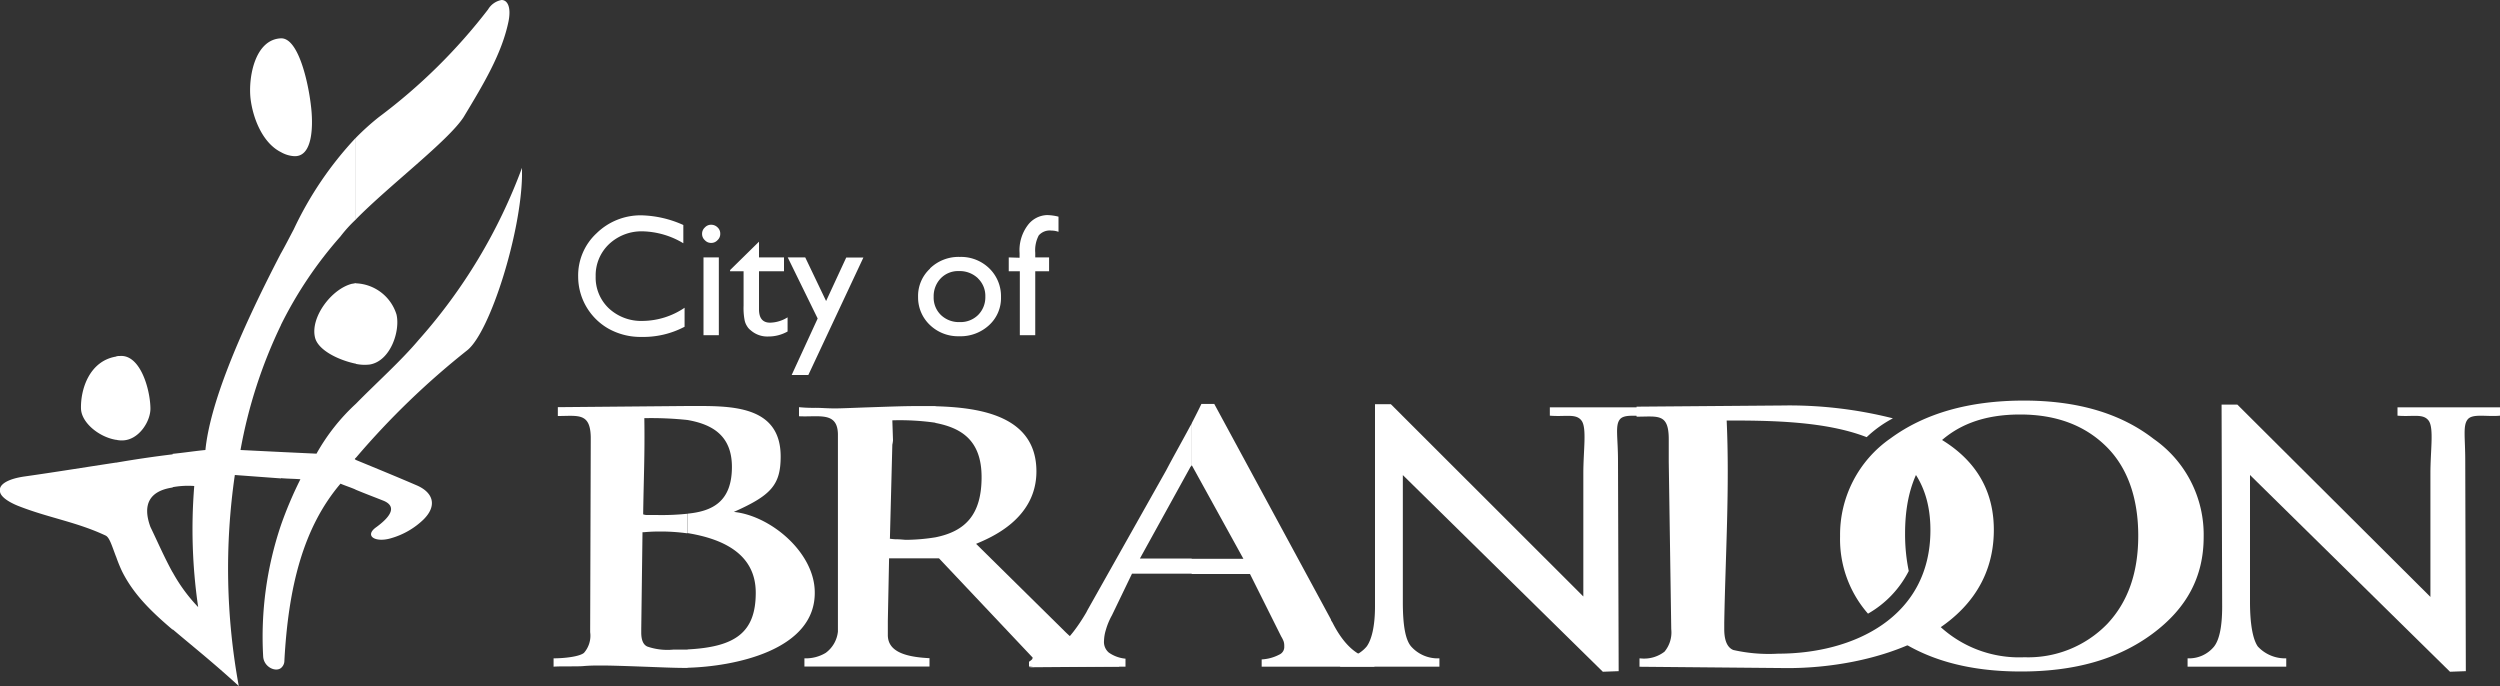
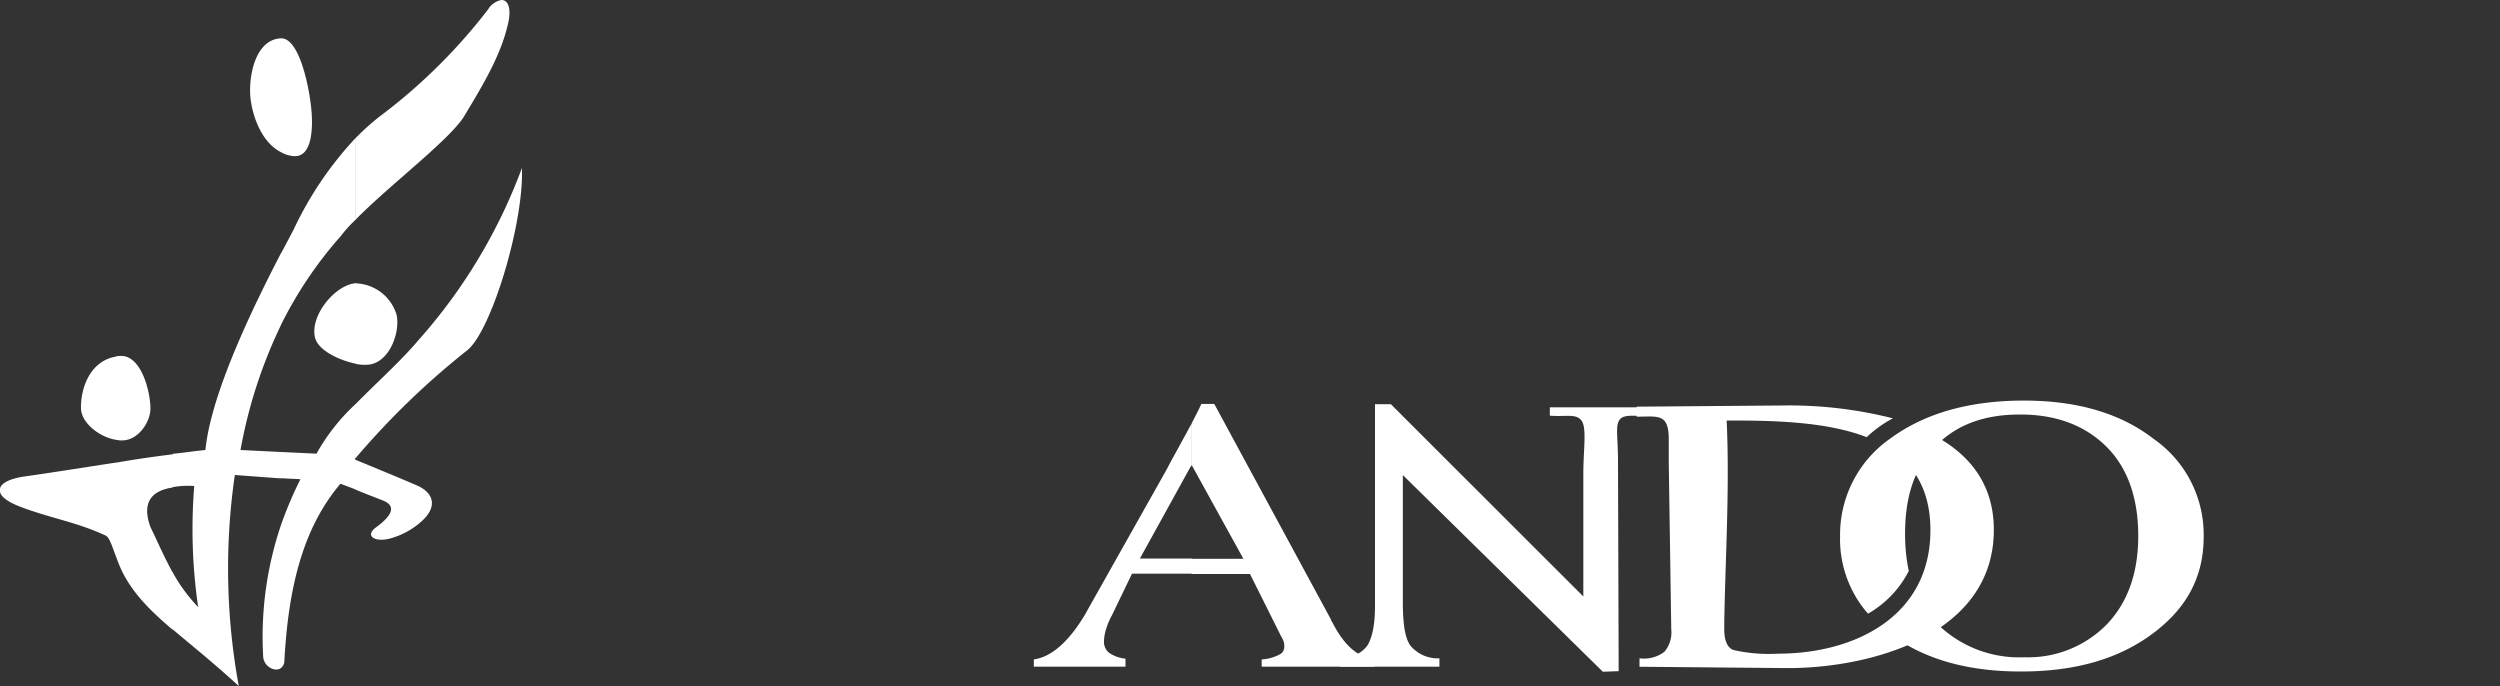
<svg xmlns="http://www.w3.org/2000/svg" viewBox="0 0 300 82.36">
  <rect x="0" y="0" width="300" height="82.36" fill="#333333" stroke="none" />
  <defs>
    <style>.cls-1{fill:#fff;}</style>
  </defs>
  <title>Asset 1</title>
  <g id="Layer_2" data-name="Layer 2">
    <g id="Isolation_Mode" data-name="Isolation Mode">
      <path class="cls-1" d="M229.93,51.2l-3.28,2.55c3,2,5,5,5,9.87,0,10.44-9.21,14.82-18.27,14.82A19.32,19.32,0,0,1,208,78c-.73-.29-1.09-1.16-1.09-2.48v-.81c.14-8,.66-16.14.29-24.25,5.26,0,11.83.07,16.8,2a14.09,14.09,0,0,1,3.15-2.26,50.79,50.79,0,0,0-13.37-1.54l-17.39.14V50c2.56,0,3.86-.44,3.86,2.71v2.7l.3,20.09a3.61,3.61,0,0,1-.81,2.7,4,4,0,0,1-2.85.81h-.15v1l17.61.16c9.93.06,24.91-3.87,24.91-16.59,0-6.5-4.1-10.23-9.35-12.34Z" />
-       <path class="cls-1" d="M262.51,79a3.88,3.88,0,0,0,3.15-1.38c.66-.81,1-2.41,1-4.82l-.07-24.25h1.89l23.17,23.08V56.83c0-2.85.44-5.48-.22-6.36s-1.9-.43-3.73-.59v-1H300v1c-1.54.16-3.29-.29-3.88.45s-.29,2.12-.29,5l.07,25.21-1.9.07L270,57V72.24c0,2.78.37,4.53.94,5.34A4.45,4.45,0,0,0,274.35,79v1H262.51V79Z" />
      <path class="cls-1" d="M226.86,76.18l5.62-1.31a14,14,0,0,0,10.45,4,13.21,13.21,0,0,0,9.94-4c2.48-2.63,3.72-6.14,3.72-10.58s-1.24-8.12-3.8-10.67-6-3.88-10.37-3.88-7.67,1.25-10.16,3.8-3.65,6-3.65,10.46a21.7,21.7,0,0,0,.44,4.52,12.32,12.32,0,0,1-4.89,5.12,13.55,13.55,0,0,1-3.35-9.28,14.06,14.06,0,0,1,6.06-11.76c4.09-3,9.42-4.53,16-4.53q9.64,0,15.57,4.6a14,14,0,0,1,6,11.76c0,4.75-2,8.55-6.14,11.62s-9.35,4.53-15.78,4.53-11.61-1.47-15.64-4.46Z" />
-       <path class="cls-1" d="M77.17,61.72a1.48,1.48,0,0,0,.58.08h1a29.58,29.58,0,0,0,3.73-.15V64a23.77,23.77,0,0,0-3.15-.22c-.43,0-1.09,0-2,.08H77.1l-.15,11.61v.44c0,.87.23,1.46.74,1.68a7.43,7.43,0,0,0,3.14.36h1.68v2.2h-.44c-1.17,0-2.93-.08-5.12-.16s-3.8-.13-4.82-.13c-.59,0-1.31,0-2.12.07s-2.49,0-3.58.07V79c1.39,0,3.14-.22,3.65-.66a3.12,3.12,0,0,0,.74-2.48v-.44L70.89,53v-.58c-.07-2.93-1.54-2.5-3.95-2.5V48.86l15.57-.14V50.4a41.38,41.38,0,0,0-5.19-.22c.07,4.38-.08,7.23-.14,11.54Zm5.33-.08c3-.29,5.33-1.45,5.33-5.61,0-3.8-2.41-5.12-5.33-5.63V48.72h.37c4.6,0,10.81-.21,10.81,6.06,0,3.43-1.17,4.67-5.62,6.65,4.38.44,9.64,4.82,9.71,9.56.15,7.09-9.78,9-15.26,9.14v-2.2c5.69-.29,8.18-2,8.18-6.8s-4.17-6.5-8.18-7.16V61.64Z" />
-       <path class="cls-1" d="M106.76,64.64a5.94,5.94,0,0,0,.66.07c.66,0,1.1.07,1.31.07a23,23,0,0,0,3.51-.3V67h-5.55l-.15,7.52v1.68c0,1.83,1.75,2.63,5,2.78v1H96.53V79a4.62,4.62,0,0,0,2.56-.66,3.63,3.63,0,0,0,1.46-2.55V52.07c-.07-2.7-2.27-2-4.67-2.12V48.86a17.2,17.2,0,0,0,2,.08c.66,0,1.39.07,2.33.07.74,0,2.2-.07,4.31-.14s3.95-.14,5.34-.14h2.41v2a30.09,30.09,0,0,0-5.19-.29l.08,2.41a3.92,3.92,0,0,1-.08.51l-.29,11.25Zm5.48-.16c3.65-.73,5.55-2.77,5.55-7.23s-2.48-5.91-5.55-6.5v-2c5.4.14,12.13,1.16,12.13,7.82,0,5.77-5.62,8-7.24,8.69l10.52,10.38a13.08,13.08,0,0,0,3.65,2.62,8.41,8.41,0,0,0,3,.73v1l-10.45.08c-1,0,.87-.15-.37-.08v-.58a2.46,2.46,0,0,0,.37-.29.57.57,0,0,0,.07-.21L112.68,67h-.44V64.49Z" />
      <path class="cls-1" d="M143,55.87l-.14.15-6.07,11H143v1.82h-7.16l-2.41,5a8.23,8.23,0,0,0-.73,1.76,4.88,4.88,0,0,0-.22,1.32,1.66,1.66,0,0,0,.58,1.39,4.15,4.15,0,0,0,2,.73V80h-11v-.87c2.12-.3,4.24-2.12,6.29-5.63l.15-.29,9.42-16.73c1-1.9,2-3.65,2.93-5.4.07-.07.07-.15.14-.22v5Zm6.21,11.19L143,55.8v-5c.8-1.54,1.17-2.33,1.17-2.33h1.54l14,25.86c0,.14.15.28.22.44,1.38,2.7,3.07,4.16,5,4.3V80H151.4v-.87a5.12,5.12,0,0,0,2.12-.58,1,1,0,0,0,.59-1,1.64,1.64,0,0,0-.08-.6,3.7,3.7,0,0,0-.29-.58L150,68.88h-7V67.06Z" />
      <path class="cls-1" d="M160.82,79A4,4,0,0,0,164,77.58c.59-.81,1-2.41,1-4.82V48.5h1.9L190,71.58,190,56.83c0-2.85.44-5.48-.22-6.36s-1.9-.43-3.8-.59v-1h12.35v1c-1.61.16-3.37-.29-3.95.45s-.22,2.12-.22,5l.08,25.21-1.9.07-24-23.6V72.24c0,2.78.3,4.53,1,5.34A4.27,4.27,0,0,0,172.73,79v1H160.82V79Z" />
-       <path class="cls-1" d="M77.11,38.51A5.68,5.68,0,0,1,73.06,37a5.08,5.08,0,0,1-1.58-3.84,5.16,5.16,0,0,1,1.6-3.86,5.69,5.69,0,0,1,4.05-1.54A9.91,9.91,0,0,1,82,29.19V27a12.93,12.93,0,0,0-5-1.16A7.55,7.55,0,0,0,71.58,28a6.9,6.9,0,0,0-2.2,5.21A7.2,7.2,0,0,0,73,39.43a7.88,7.88,0,0,0,4,1,10.61,10.61,0,0,0,5.15-1.22V36.93a9.11,9.11,0,0,1-5,1.58ZM84.58,27.3a1,1,0,0,0-.33.75,1,1,0,0,0,.33.77,1,1,0,0,0,.75.33,1,1,0,0,0,.77-.33,1,1,0,0,0,.33-.77,1,1,0,0,0-.33-.77,1.07,1.07,0,0,0-.77-.31,1,1,0,0,0-.75.33Zm-.17,12.92h1.85V30.89H84.42v9.33Zm3.2-7.67h1.62v4.13a7.71,7.71,0,0,0,.12,1.72,2,2,0,0,0,.29.73,1.65,1.65,0,0,0,.44.5,3,3,0,0,0,2.1.75,4.68,4.68,0,0,0,2.33-.6v-1.7a4.09,4.09,0,0,1-2.1.64c-.89,0-1.33-.54-1.33-1.6V32.55h3V30.89h-3V29l-3.47,3.41v.19Zm11.53,3.59-2.51-5.25h-2.1l3.59,7.33L95,45H97l6.61-14.1h-2.06l-2.43,5.25Zm12.46-3.9a4.46,4.46,0,0,0-1.43,3.41A4.54,4.54,0,0,0,111.59,39a4.88,4.88,0,0,0,3.51,1.35,5.05,5.05,0,0,0,3.59-1.33,4.4,4.4,0,0,0,1.43-3.37,4.65,4.65,0,0,0-1.41-3.45,4.86,4.86,0,0,0-3.53-1.37,4.92,4.92,0,0,0-3.57,1.37Zm5.75,1.16a2.91,2.91,0,0,1,.89,2.2,3,3,0,0,1-.87,2.2,3,3,0,0,1-2.22.85,3.1,3.1,0,0,1-2.24-.85,2.9,2.9,0,0,1-.87-2.18,3.09,3.09,0,0,1,.85-2.22,2.89,2.89,0,0,1,2.18-.87,3.17,3.17,0,0,1,2.29.87Zm3.7-2.51v1.66h1.33v7.67h1.85V32.55h1.66V30.89h-1.66v-.56a3.83,3.83,0,0,1,.42-2.08,1.75,1.75,0,0,1,1.52-.58,2.49,2.49,0,0,1,.85.15V26a6,6,0,0,0-1.37-.19A3,3,0,0,0,123.35,27a5,5,0,0,0-1,3.37v.56Z" />
      <path class="cls-1" d="M13.92,42.78v10c-2.06-.34-4.13-2.06-4.2-3.72-.07-2.33,1-5.73,4.2-6.27Zm0,12.73c-3.53.53-7.19,1.13-11,1.67C1.13,57.44.13,58,0,58.63V59c.07.53.8,1.13,2.06,1.66,3.67,1.47,7.06,1.94,10.6,3.6.47.21.73,1.13,1.26,2.53V55.5Zm0-2.73v-10a1.23,1.23,0,0,1,.47-.06c2.4-.2,3.6,3.86,3.66,6.2.07,1.6-1.4,3.93-3.4,3.93a2.66,2.66,0,0,1-.73-.08Zm6.8,1.74q-3.4.41-6.8,1V66.77a18.16,18.16,0,0,0,.73,1.8c1.34,2.67,3.33,4.67,6.07,7V68.7c-1-1.81-1.8-3.67-2.67-5.47-1-2.73-.07-4.33,2.67-4.73v-4Zm13-49.91V18.26c-2.27-1.13-3.4-4.2-3.66-6.47-.27-2.53.53-7.06,3.66-7.19Zm0,58.37V80.16c-.67.53-2.07-.13-2.14-1.39A41.87,41.87,0,0,1,33.72,63ZM28.66,82.36A78.06,78.06,0,0,1,28.18,57l5.54.41V54.24L28.86,54A58.18,58.18,0,0,1,33.72,39V30.38C28.45,40.52,25.18,48.64,24.65,54c-1.26.12-2.6.33-3.93.46v4a10.43,10.43,0,0,1,2.59-.14,64.57,64.57,0,0,0,.47,14.53,19.77,19.77,0,0,1-3.07-4.19v6.85c2.19,1.87,4.8,3.93,7.93,6.8Zm5.06-64.1V4.6c2.07-.06,3.26,5.2,3.59,8.06.27,2.13.33,6.33-2.13,6.07a3.63,3.63,0,0,1-1.46-.47Zm9,15.72v9.67c-2-.4-4.6-1.61-4.93-3.2-.54-2.4,2-5.79,4.46-6.4.13,0,.33-.07.47-.07Zm-9,5a48.47,48.47,0,0,1,7.13-10.6,16.31,16.31,0,0,1,1.86-2.05V16.52a42.36,42.36,0,0,0-7.46,11c-.53,1-1,1.93-1.53,2.87V39Zm0,18.4c.8.07,1.59.07,2.33.13A46.73,46.73,0,0,0,33.72,63V80.16a1.14,1.14,0,0,0,.4-.74c.47-9,2.27-16.12,6.74-21.38.6.26,1.26.46,1.86.73V55.18a.25.25,0,0,1-.14-.07c0-.07.07-.14.14-.19V48.44a24.14,24.14,0,0,0-4.74,6l-4.26-.2v3.13Zm9-13.73V34a5.31,5.31,0,0,1,4.86,3.74c.47,2-.74,5.59-3.2,6a5.07,5.07,0,0,1-1.66-.07Zm0-17.32V16.52a30.22,30.22,0,0,1,2.73-2.46A67.26,67.26,0,0,0,58.57,1.13,2.38,2.38,0,0,1,60.19,0h0c.72,0,1.16.87.84,2.53-.8,3.94-3.07,7.66-5.4,11.53-1.86,2.86-8.92,8.19-12.92,12.26Zm0,28.59A94.89,94.89,0,0,1,56.11,42c2.73-2.26,6.4-14,6.53-20.86v-1a64.94,64.94,0,0,1-12.4,20.65c-2.14,2.54-5.06,5.14-7.53,7.66v6.48Zm0,3.86c1.13.47,2.2.87,3.33,1.32,1.4.6,1.13,1.67-.87,3.14-1.54,1.07-.13,1.93,1.8,1.33a9.27,9.27,0,0,0,3.8-2.19C52.51,60.7,52,59.1,50,58.24c-2.46-1.06-4.93-2.07-7.33-3.06v3.59Z" />
    </g>
  </g>
</svg>